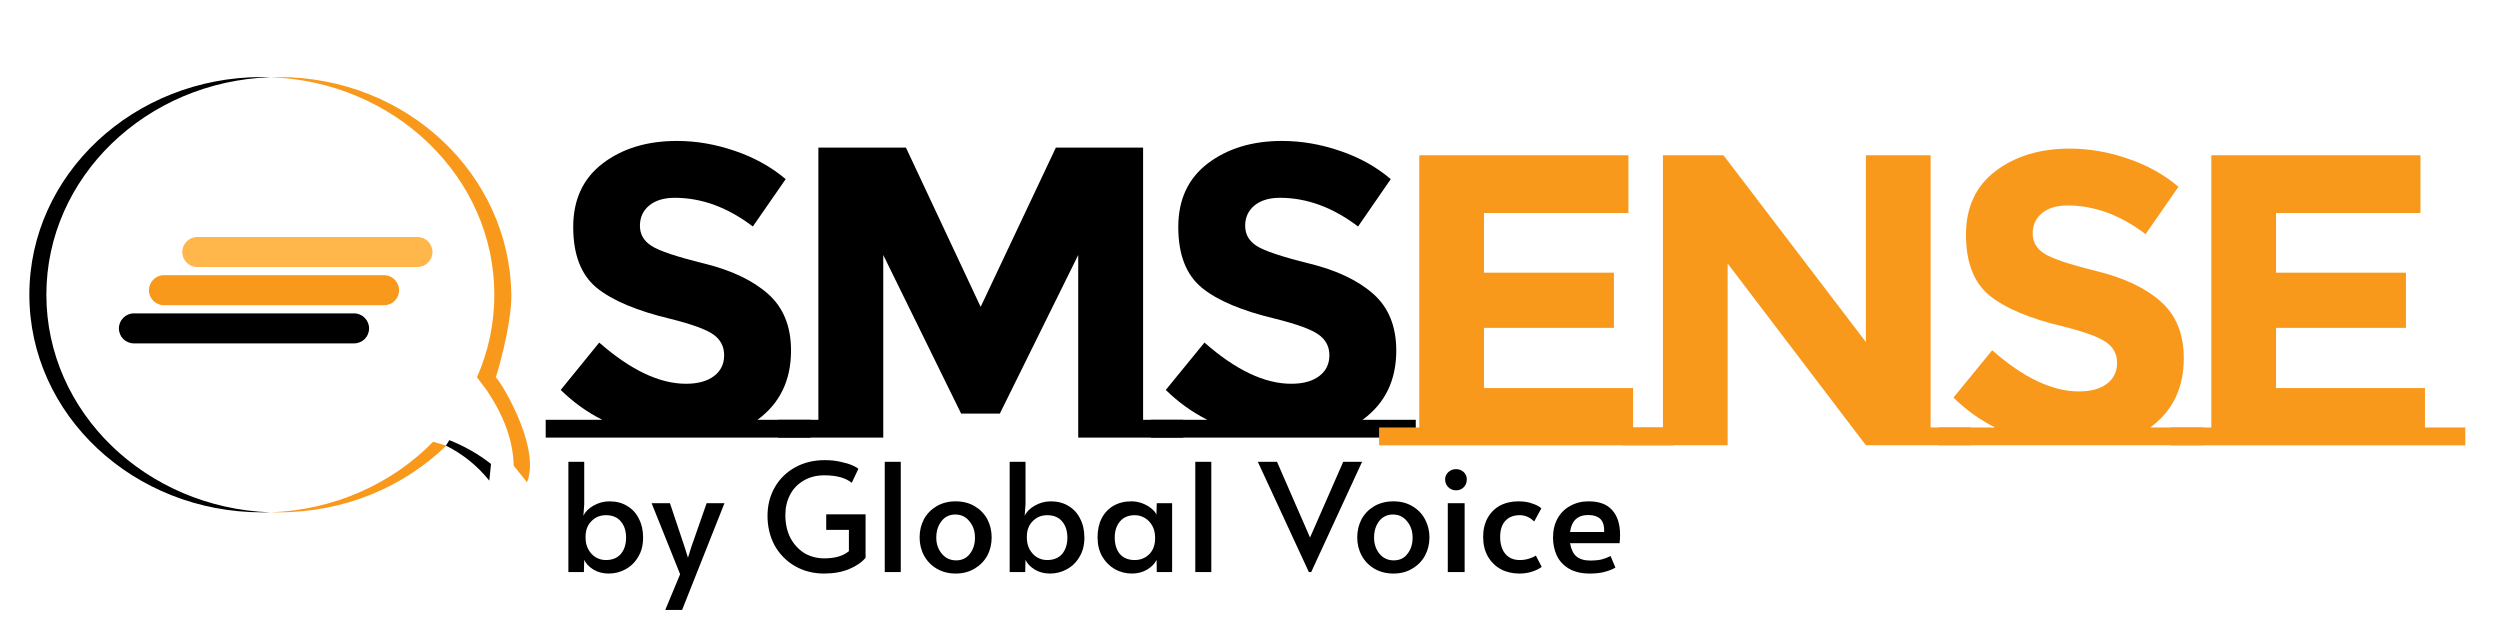
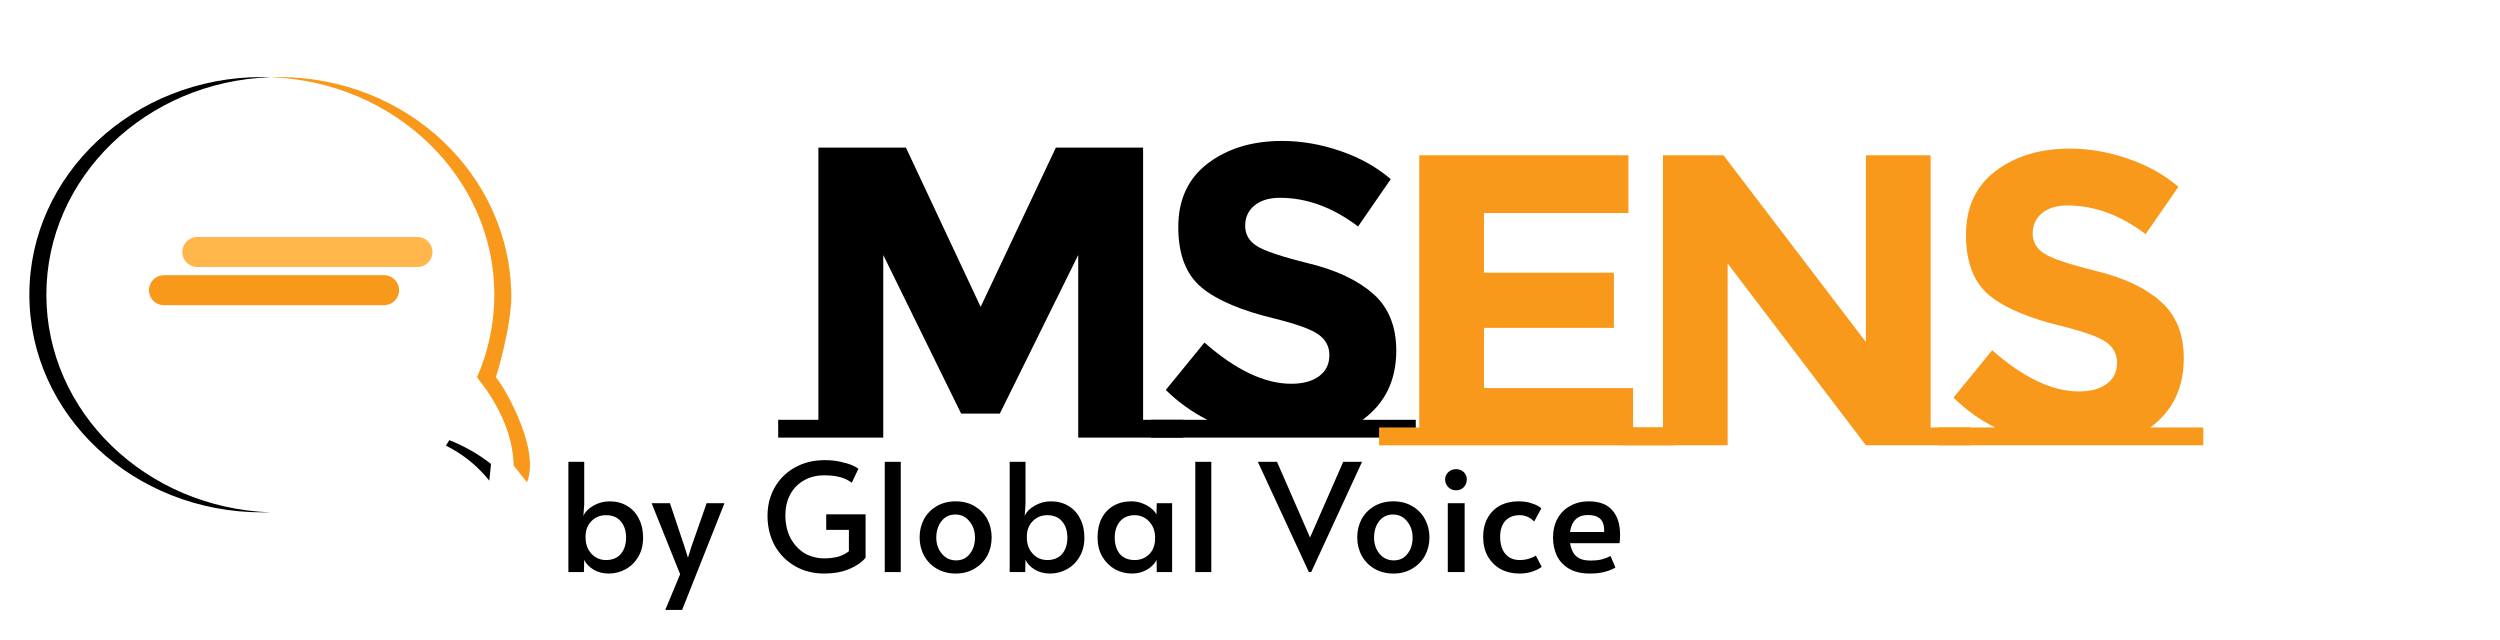
<svg xmlns="http://www.w3.org/2000/svg" version="1.2" viewBox="0 0 1499 384" width="1499" height="384">
  <title>SMSENSE-logo-v3-svg(1)</title>
  <style>
		.s0 { fill: none } 
		.s1 { fill: #000000 } 
		.s2 { fill: #f8991c } 
		.s3 { fill: #ffb74b } 
	</style>
  <g>
    <g id="SMSENSE-logo-v3">
      <path class="s0" d="m1.2-7.8h1498v369h-1498z" />
      <g>
        <g>
-           <path class="s1" d="m486 251.7v10.7h-158.8v-10.7h33.9q-13.7-6.9-24.9-17.9l23.1-28.4q28.2 24.7 52 24.7 10.7 0 16.8-4.6 6.1-4.6 6.1-12.5 0-7.8-6.4-12.4-6.5-4.6-25.7-9.4-30.3-7.2-44.4-18.7-14-11.6-14-36.4 0-24.7 17.8-38.2 17.7-13.4 44.4-13.4 17.4 0 34.8 6 17.4 5.9 30.4 16.9l-19.7 28.4q-22.6-17.2-46.8-17.2-9.7 0-15.3 4.6-5.6 4.6-5.6 12.2 0 7.6 6.9 12 6.8 4.5 31.6 10.6 24.7 6.1 38.4 18.3 13.7 12.2 13.7 33.9 0 26.8-20.1 41.5z" />
          <path class="s1" d="m646.5 152.9l-47 95.1h-23.2l-46.7-95.1v109.5h-63v-10.7h24.1v-163.2h52.5l44.8 95.5 45.1-95.5h52.3v163.2h24.1v10.7h-63z" />
          <path class="s1" d="m848.9 251.7v10.7h-158.8v-10.7h33.8q-13.7-6.9-24.9-17.9l23.2-28.4q28.1 24.7 52 24.7 10.7 0 16.8-4.6 6.1-4.6 6.1-12.5 0-7.8-6.5-12.4-6.4-4.6-25.6-9.4-30.4-7.2-44.4-18.7-14.1-11.6-14.1-36.4 0-24.7 17.8-38.2 17.8-13.4 44.4-13.4 17.4 0 34.9 6 17.4 5.9 30.3 16.9l-19.6 28.4q-22.7-17.2-46.8-17.2-9.7 0-15.3 4.6-5.6 4.6-5.6 12.2 0 7.6 6.8 12 6.9 4.5 31.6 10.6 24.8 6.1 38.5 18.3 13.7 12.2 13.7 33.9 0 26.8-20.2 41.5z" />
        </g>
        <g>
          <path class="s2" d="m851 256.3v-163.2h125.4v34.6h-86.6v35.8h77.9v33.1h-77.9v36.1h89.4v23.6h24.1v10.7h-176.4v-10.7z" />
          <path class="s2" d="m997.1 256.3v-163.2h36.3l85.4 112v-112h38.8v163.2h24.2v10.7h-63l-82.9-109v109h-62.9v-10.7z" />
          <path class="s2" d="m1321.1 256.3v10.7h-158.8v-10.7h33.9q-13.7-6.9-24.9-17.9l23.2-28.4q28.1 24.7 52 24.7 10.7 0 16.8-4.6 6.1-4.6 6.1-12.5 0-7.8-6.5-12.4-6.5-4.6-25.6-9.4-30.4-7.2-44.5-18.7-14-11.6-14-36.4 0-24.7 17.8-38.2 17.8-13.4 44.4-13.4 17.4 0 34.8 6 17.5 5.9 30.4 16.9l-19.7 28.4q-22.6-17.2-46.8-17.2-9.7 0-15.3 4.6-5.6 4.6-5.6 12.2 0 7.6 6.9 12 6.8 4.5 31.6 10.6 24.8 6.1 38.4 18.3 13.7 12.2 13.7 33.9 0 26.8-20.1 41.5z" />
-           <path class="s2" d="m1325.9 256.3v-163.2h125.4v34.6h-86.6v35.8h77.9v33.1h-77.9v36.1h89.3v23.6h24.2v10.7h-176.5v-10.7z" />
        </g>
        <g>
          <path fill-rule="evenodd" class="s3" d="m259.3 151.1c0 5-4 9-9 9h-132c-5 0-9-4-9-9 0-4.9 4-9 9-9h132c5 0 9 4.1 9 9z" />
        </g>
        <g>
          <path fill-rule="evenodd" class="s2" d="m239.3 174c0 5-4 9-9 9h-132c-5 0-9-4-9-9 0-4.9 4-9 9-9h132c5 0 9 4.1 9 9z" />
        </g>
        <g>
-           <path fill-rule="evenodd" class="s1" d="m221.3 196.9c0 5-4 9-9 9h-132c-5 0-9-4-9-9 0-4.9 4-9 9-9h132c5 0 9 4.1 9 9z" />
-         </g>
+           </g>
        <g>
          <path fill-rule="evenodd" class="s1" d="m162.2 307.2q-2.5 0-5.1 0c-77 0-139.5-58.4-139.5-130.5 0-72 62.5-130.5 139.5-130.5q2.6 0 5.1 0.1c-74.6 2.5-134.4 60-134.4 130.4 0 70.5 59.8 127.9 134.4 130.5z" />
        </g>
        <g>
-           <path fill-rule="evenodd" class="s2" d="m259.7 264.9l7.9 2.3c-25.4 24.7-61 40-100.5 40q-2.6 0-5.1 0c38.6-1.3 73.3-17.4 97.7-42.3z" />
-         </g>
+           </g>
        <g>
          <path fill-rule="evenodd" class="s2" d="m292.2 234.5l-6.2-8.3c6.7-15.2 10.4-31.9 10.4-49.5 0-70.4-59.8-127.9-134.4-130.4q2.5-0.1 5.1-0.1c77 0 138.5 58.5 139.5 130.5 0.3 18.2-9.2 50.1-9.4 49.6 0.9-0.9 27.6 40.8 18.8 62.9l-8-10c-0.3-14.8-5.8-29.7-15.8-44.7z" />
        </g>
        <g>
          <path fill-rule="evenodd" class="s1" d="m269.4 263.9l-2 3.3c10.4 5.2 19 12.3 26 21l1-10c-8.1-6.4-16.5-10.9-25-14.3z" />
        </g>
      </g>
    </g>
    <path id="by Global Voice" class="s1" aria-label="by Global Voice" d="m364.9 343.9q-5.1 0-9.1-2.4-4-2.5-5.5-5.8l-0.2 7.3h-9.3v-66.1h9.5v25.4l-0.5 7q1.6-3.6 6-6.1 4.5-2.6 9.7-2.6 6.1 0 10.6 2.8 4.6 2.7 7 7.7 2.5 4.8 2.5 11.3 0 6.6-2.9 11.4-2.8 4.9-7.6 7.5-4.6 2.6-10.2 2.6zm-1.6-8.1q5.8 0 9-3.7 3.1-3.8 3.1-9.7 0-6-3.1-9.7-3.1-3.8-9-3.8-5.2 0-8.7 3.6-3.5 3.5-3.5 9.3v0.6q0 3.9 1.6 6.9 1.7 3.1 4.4 4.8 2.8 1.7 6.2 1.7zm35.6 29.9l8.9-21.4-17.1-42.6h11l8.8 26.3 2 6.4 2-6.4 9.2-26.3h10.7l-25.4 64zm95.3-21.8q-9.8 0-17.6-4.5-7.7-4.5-12.1-12.3-4.3-8-4.3-17.8 0-9.5 4.4-17.2 4.4-7.6 12.2-11.9 7.8-4.3 17.7-4.3 5.3 0 9.5 1 4.3 0.9 7 2.1 2.7 1.2 3.7 2.1l-4 8.4q-5.5-4.5-16.4-4.5-7.2 0-12.5 3.2-5.3 3.1-8.1 8.5-2.8 5.4-2.8 12.1 0 7.6 2.9 13.5 3.1 5.9 8.4 9.3 5.4 3.2 12.2 3.2 4.2 0 8.1-1 3.8-1.1 6.5-3.3v-12.8h-13.6v-9.3h23.6v26q-3.2 4-9.8 6.8-6.5 2.7-15 2.7zm36.3-0.9v-66.1h9.6v66.1zm42.5 0.9q-6.3 0-11.3-2.9-4.9-2.9-7.6-7.8-2.7-5-2.7-11 0-5.9 2.6-10.9 2.7-4.9 7.6-7.8 5-2.9 11.4-2.9 6.5 0 11.4 2.9 4.9 2.9 7.6 7.8 2.6 5 2.6 10.9 0 6-2.6 11-2.8 4.9-7.7 7.8-4.9 2.9-11.3 2.9zm0.3-7.9q5.2 0 8.2-3.9 3.1-3.9 3.1-9.7 0-5.9-3.3-9.8-3.2-4.1-8.5-4.1-5.2 0-8.3 4-3.1 4-3.1 9.9 0 5.7 3.4 9.7 3.3 3.9 8.5 3.9zm56.2 7.9q-5.1 0-9.1-2.4-4-2.5-5.5-5.8l-0.2 7.3h-9.3v-66.1h9.5v25.4l-0.5 7q1.6-3.6 6-6.1 4.5-2.6 9.7-2.6 6.1 0 10.6 2.8 4.6 2.7 7 7.7 2.5 4.8 2.5 11.3 0 6.6-2.9 11.4-2.8 4.9-7.6 7.5-4.6 2.6-10.2 2.6zm-1.6-8.1q5.8 0 9-3.7 3.1-3.8 3.1-9.7 0-6-3.1-9.7-3.1-3.8-9-3.8-5.2 0-8.7 3.6-3.5 3.5-3.5 9.3v0.6q0 3.9 1.6 6.9 1.7 3.1 4.4 4.8 2.8 1.7 6.2 1.7zm50.9 8.1q-5.6 0-10.3-2.6-4.7-2.7-7.6-7.6-2.8-4.9-2.8-11.5 0-6.5 2.4-11.3 2.5-4.9 7.1-7.6 4.6-2.7 10.8-2.7 3.6 0 6.8 1.3 3.1 1.2 5.3 3.1 2.2 1.8 2.9 3.6l0.2-6.9h9.2v41.3h-9.2l-0.1-7.3q-1.6 3.3-5.6 5.8-4.1 2.4-9.1 2.4zm1.6-8.1q5.1 0 8.7-3.5 3.5-3.6 3.5-9.4v-0.6q0-3.9-1.6-6.9-1.7-3.1-4.5-4.8-2.8-1.7-6.1-1.7-5.7 0-8.9 3.8-3.1 3.7-3.1 9.6 0 6 3 9.8 3.2 3.7 9 3.7zm36.3 7.2v-66.1h9.6v66.1zm68.1 0l-30.6-66.1h11.5l19.8 45.4 19.9-45.4h11.3l-30.5 66.1zm50.7 0.9q-6.4 0-11.4-2.9-4.9-2.9-7.6-7.8-2.7-5-2.7-11 0-5.9 2.6-10.9 2.7-4.9 7.6-7.8 5-2.9 11.5-2.9 6.5 0 11.3 2.9 5 2.9 7.6 7.8 2.7 5 2.7 10.9 0 6-2.7 11-2.7 4.9-7.7 7.8-4.8 2.9-11.2 2.9zm0.2-7.9q5.3 0 8.2-3.9 3.1-3.9 3.1-9.7 0-5.9-3.3-9.8-3.2-4.1-8.5-4.1-5.1 0-8.3 4-3 4-3 9.9 0 5.7 3.3 9.7 3.3 3.9 8.5 3.9zm32.4 7v-41.3h10.1v41.3zm5-49q-2.8 0-4.7-1.9-1.9-1.9-1.9-4.7 0-2.5 1.9-4.3 1.9-1.8 4.7-1.8 2.7 0 4.6 1.8 1.8 1.8 1.8 4.3 0 2.8-1.8 4.7-1.8 1.9-4.6 1.9zm37.9 49.9q-6.2 0-11.1-2.6-4.9-2.7-7.8-7.7-2.8-5-2.8-11.7 0-6.4 2.6-11.2 2.7-4.9 7.4-7.5 4.9-2.6 11.2-2.6 4.8 0 8.2 1.3 3.5 1.1 5.5 2.9l-4.3 7.9q-3.8-3.8-8.6-3.8-5.7 0-8.8 3.5-3 3.5-3 9.4 0 6.6 3.1 10.3 3.1 3.7 8.7 3.7 2.8 0 5.4-0.8 2.7-0.8 4.2-1.9l3.5 6.8q-2 1.6-5.6 2.8-3.5 1.2-7.8 1.2zm42.2 0q-7.4 0-12.4-2.9-4.9-2.9-7.3-7.8-2.3-5-2.3-10.8 0-6.6 2.7-11.5 2.8-5 7.7-7.6 4.8-2.7 10.9-2.7 9.6 0 14.2 5.3 4.7 5.2 4.7 14.8 0 2.4-0.3 5h-29.7q1 5.5 3.8 7.9 3 2.5 8.2 2.5 4.4 0 7.1-0.7 2.8-0.8 5.2-2l2.9 6.9q-2.2 1.4-6.1 2.5-3.8 1.1-9.3 1.1zm-11.8-24.9h20.5q0.1-5.6-2.4-7.9-2.5-2.3-7.2-2.3-9.5 0-10.9 10.2z" />
  </g>
</svg>